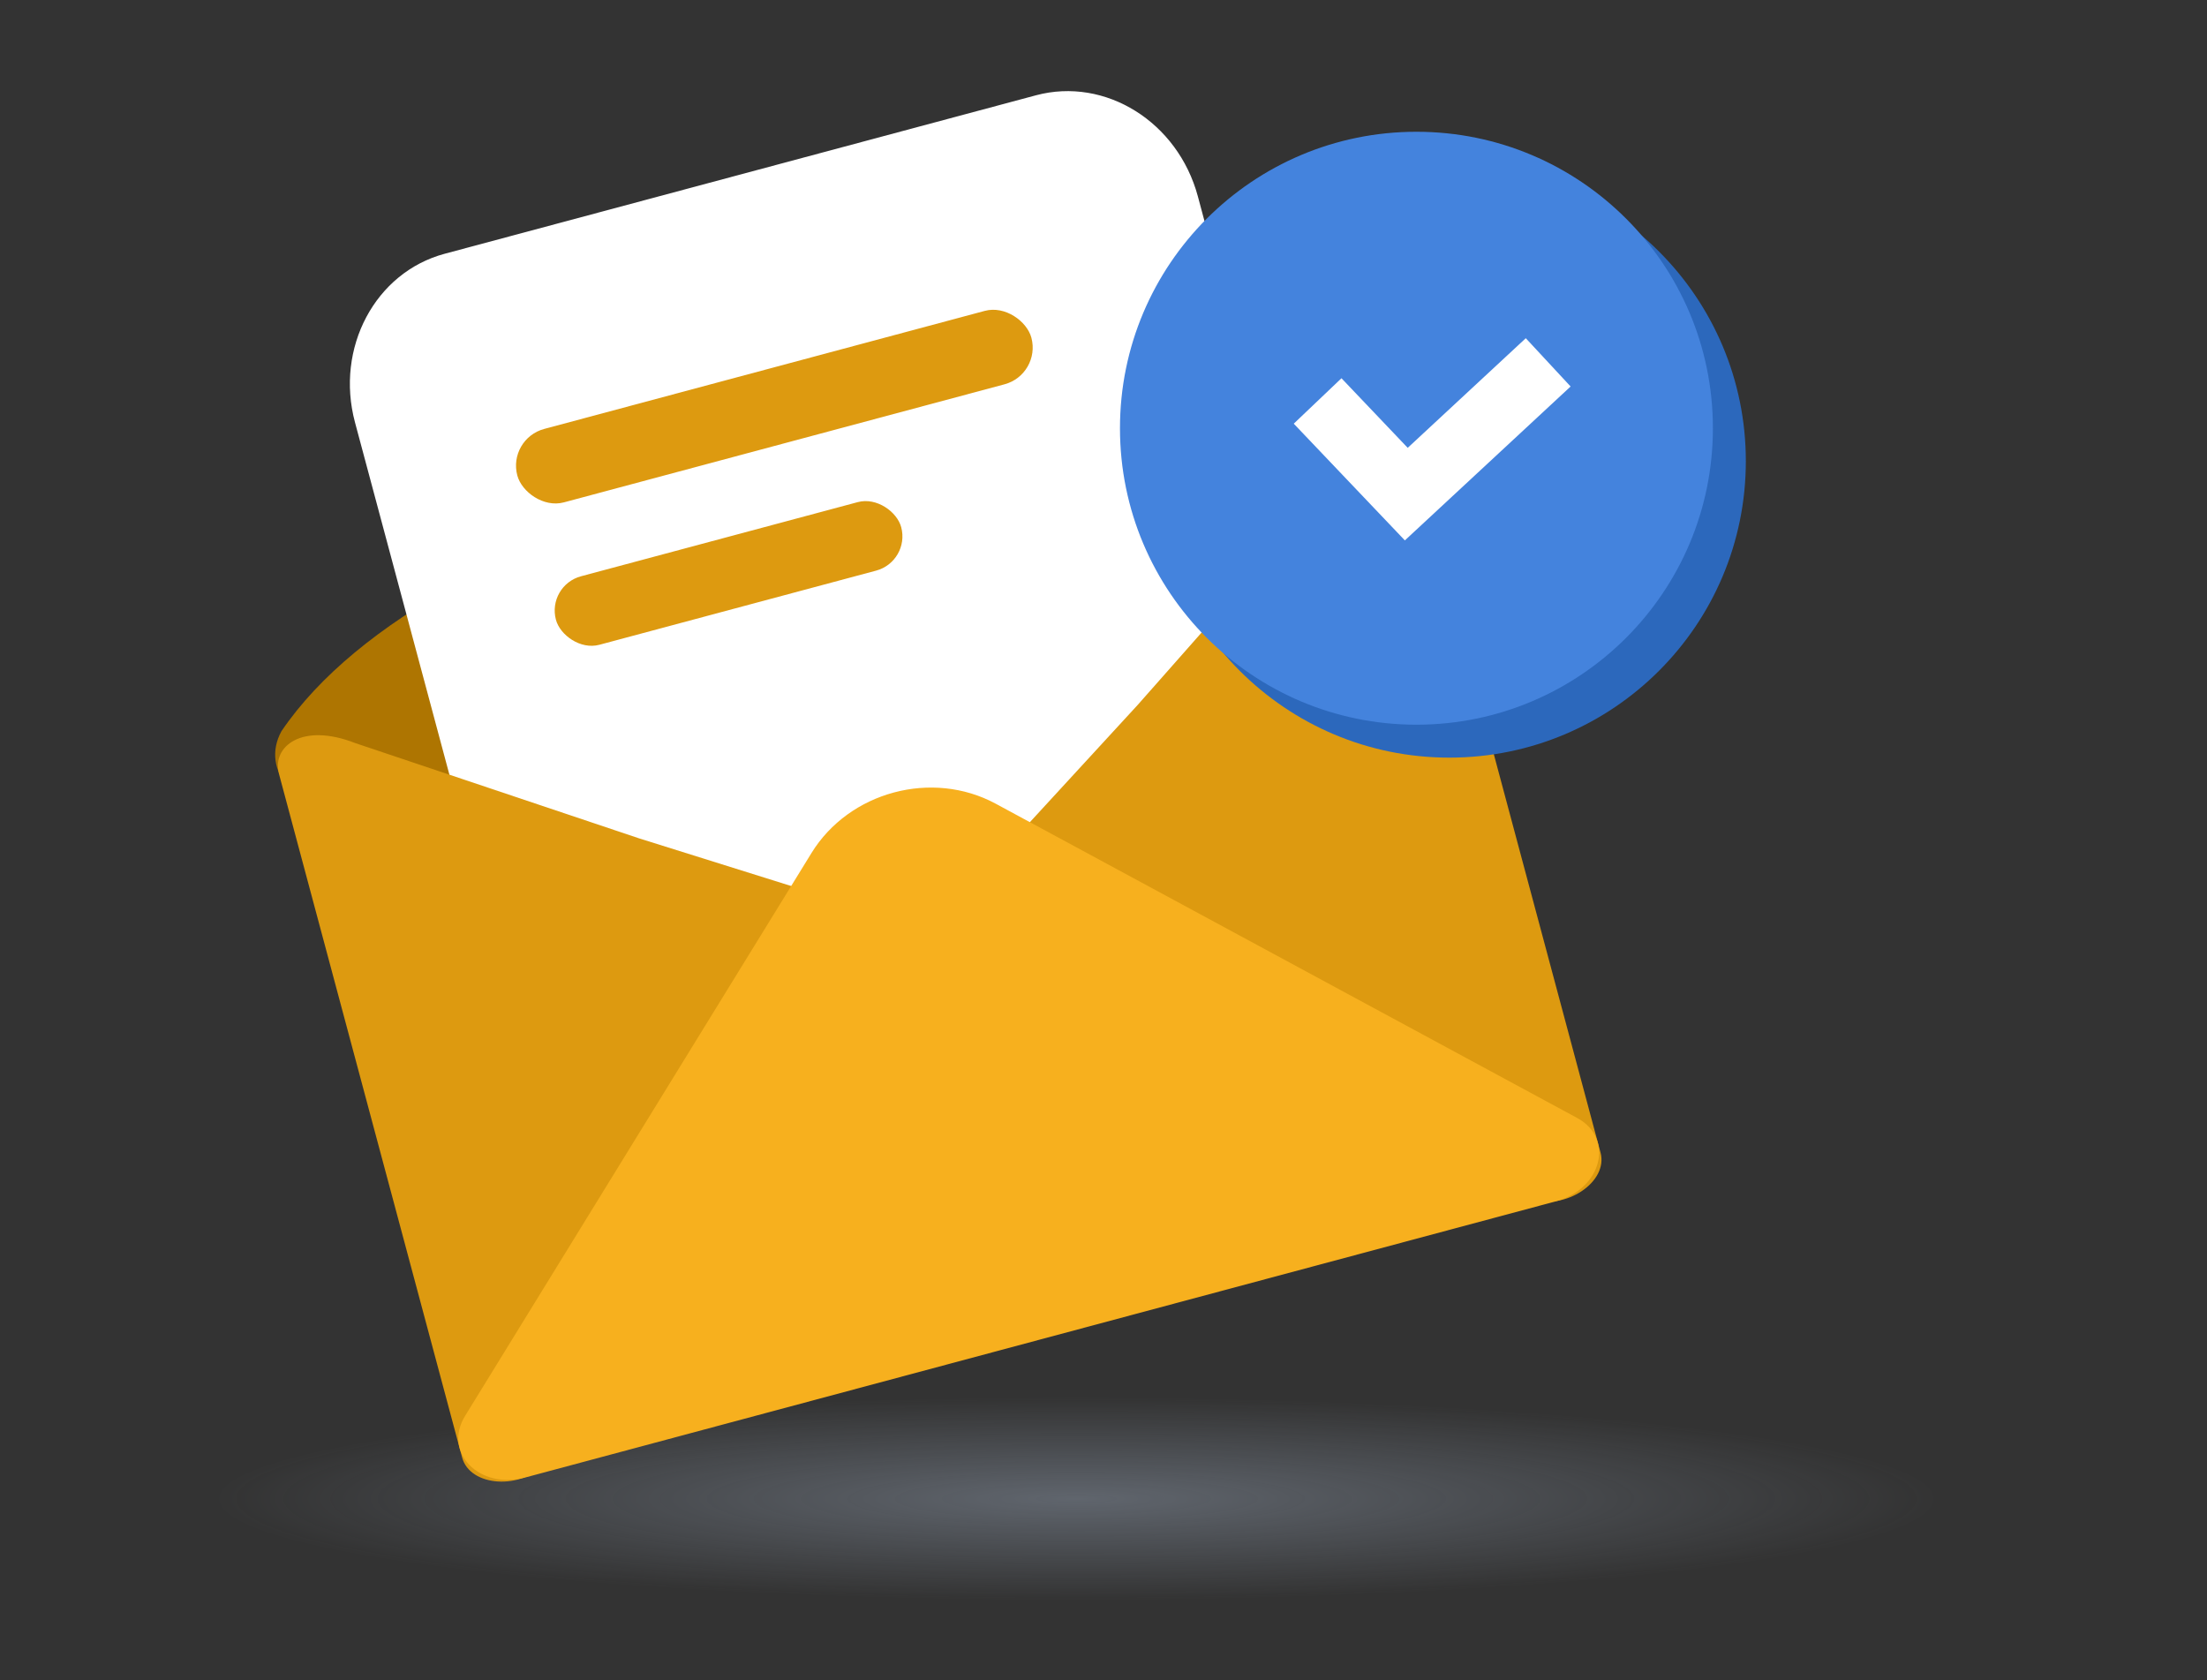
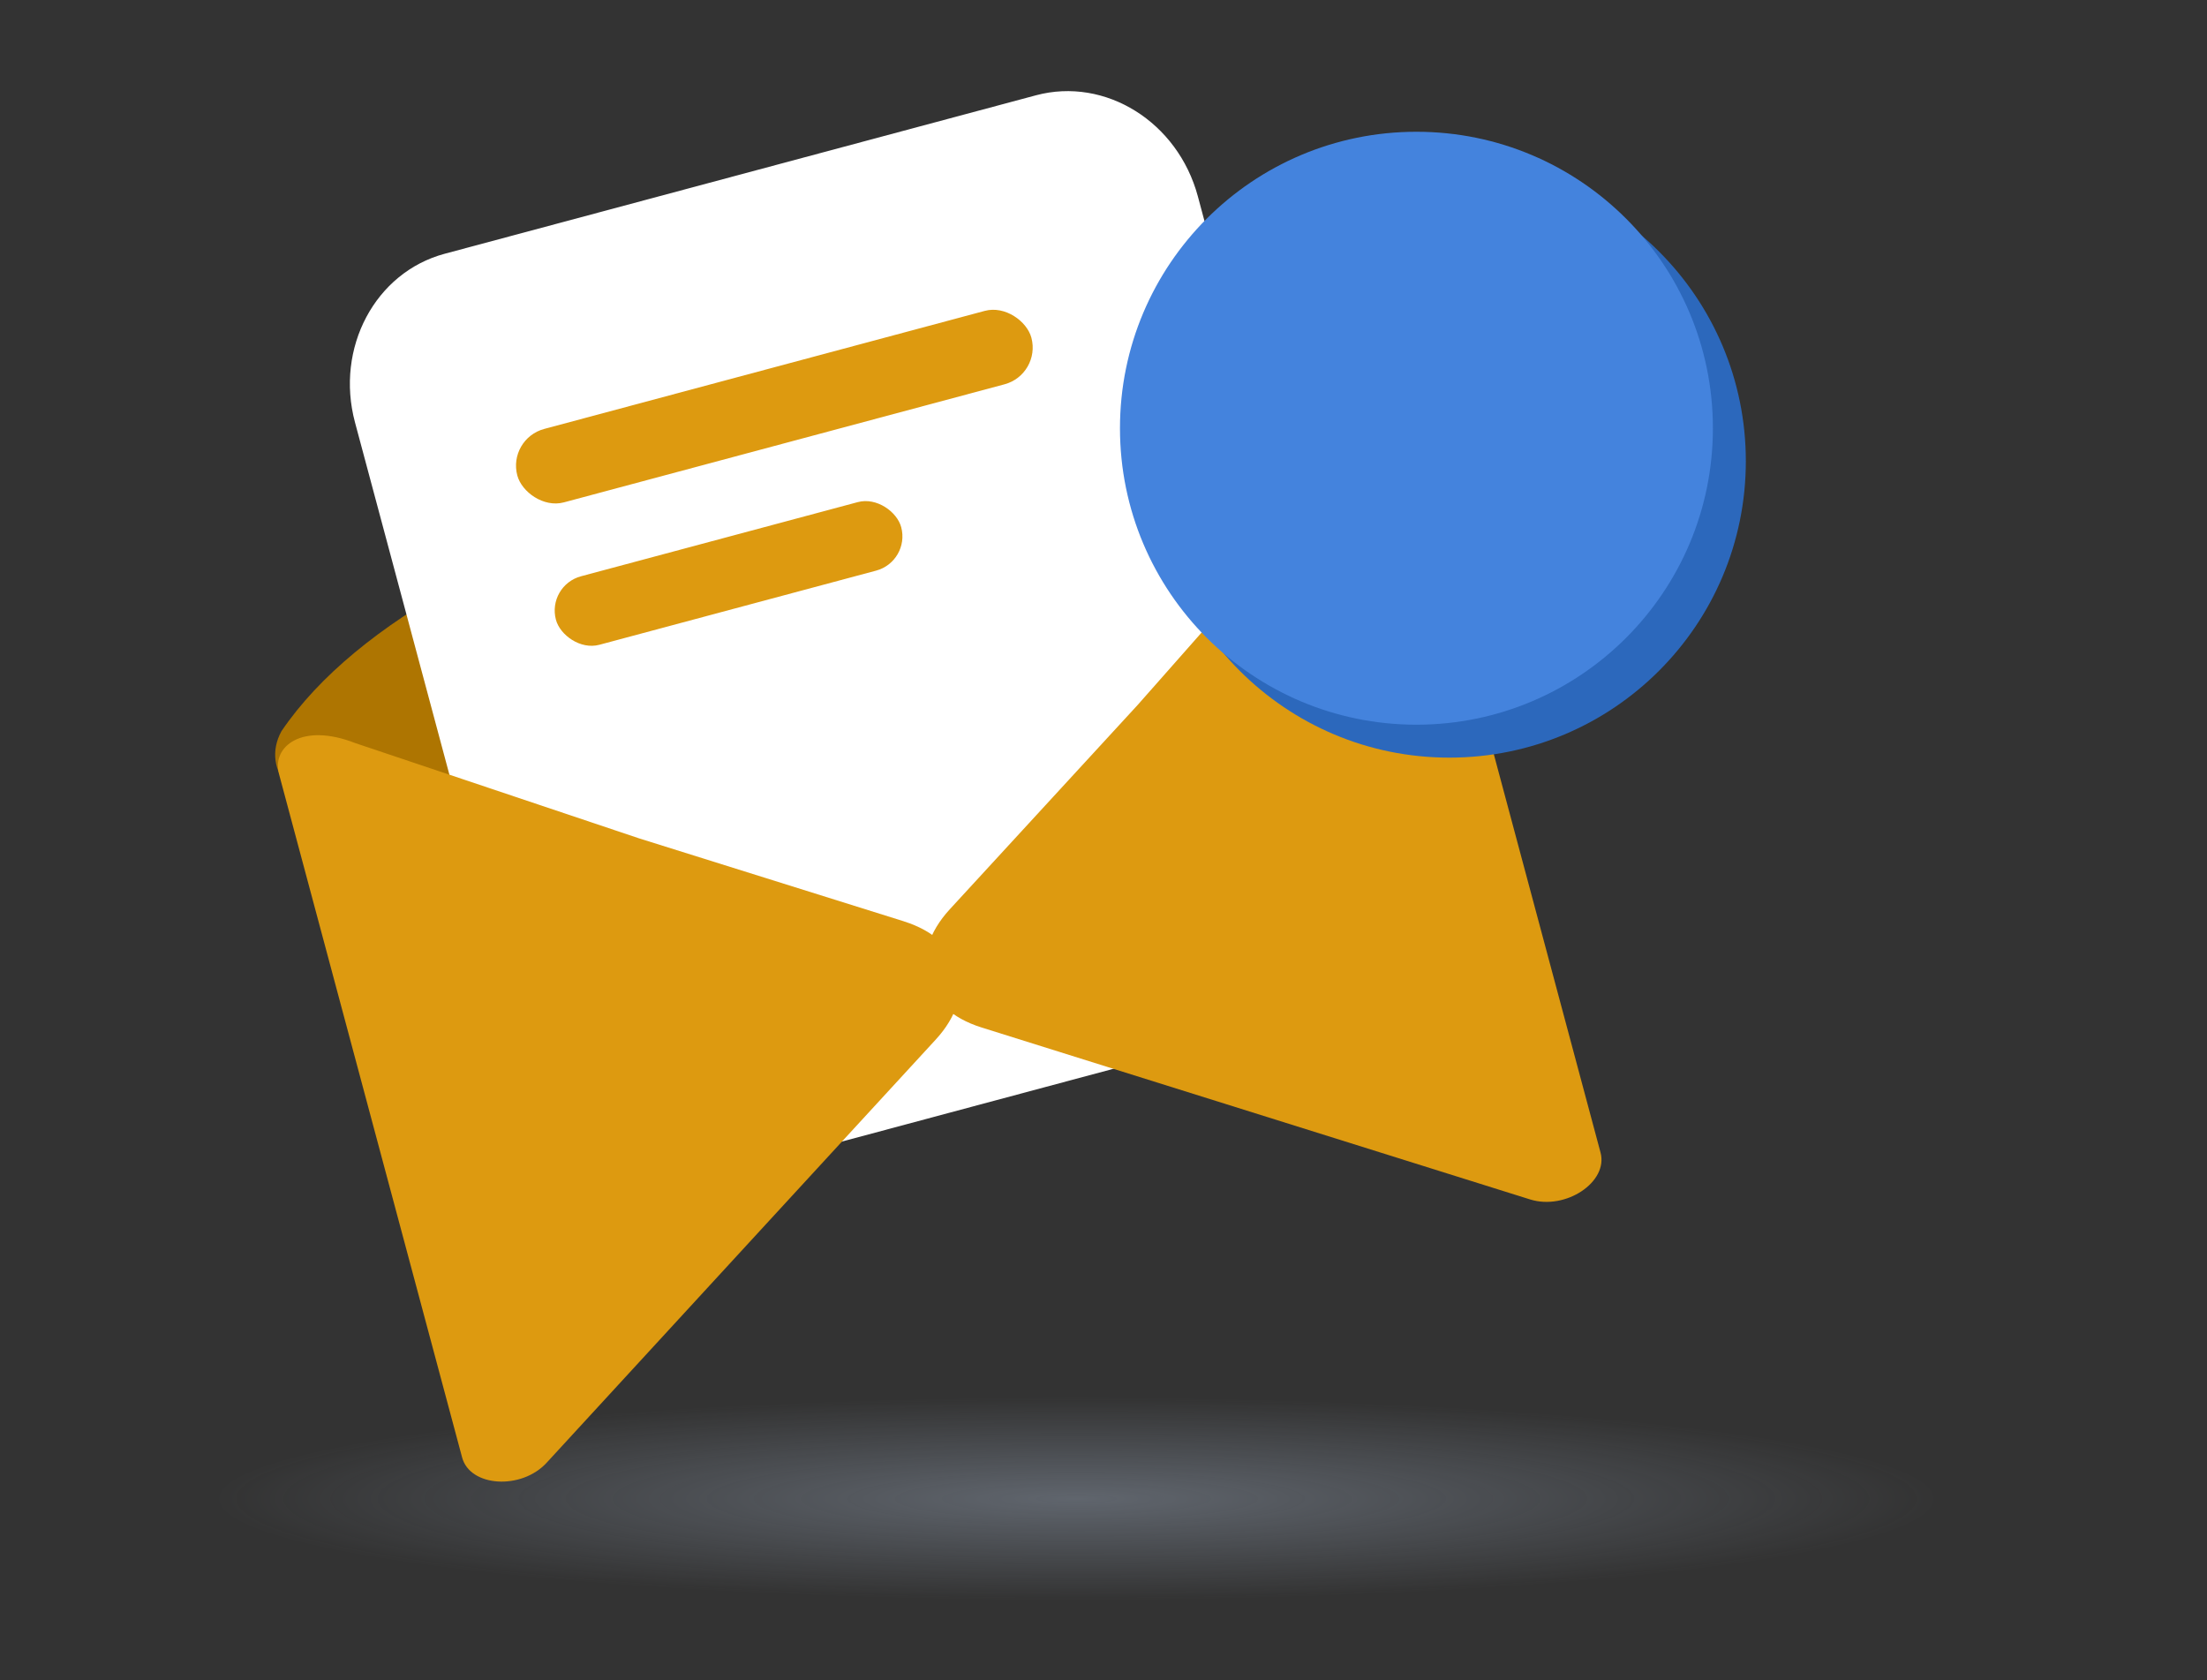
<svg xmlns="http://www.w3.org/2000/svg" width="67" height="51" viewBox="0 0 67 51" fill="none">
  <rect x="0" y="0" width="67" height="51" fill="#333333" stroke="none" />
  <ellipse cx="33.5" cy="45.5" rx="33.5" ry="5.5" fill="url(#paint0_radial_3091_15971)" fill-opacity="0.36" />
  <path d="M42.302 13.152C43.469 13.862 43.117 15.544 41.721 15.918L28.613 29.58L10.43 24.302C9.034 24.676 7.886 23.396 8.544 22.198C13.092 15.486 29.251 11.447 42.302 13.152Z" fill="#AE7501" />
  <path d="M38.995 31.054L21.046 35.864C18.936 36.429 16.734 35.053 16.128 32.791L10.777 12.823C10.171 10.561 11.391 8.268 13.501 7.703L31.449 2.893C33.559 2.328 35.76 3.704 36.366 5.966L41.717 25.935C42.323 28.197 41.105 30.489 38.995 31.054Z" fill="white" />
  <path d="M27.445 27.972C29.264 28.543 29.697 30.157 28.406 31.56L22.696 37.769L16.594 44.406C15.829 45.239 14.269 45.141 14.029 44.245L8.468 23.489C8.25 22.675 9.15 21.917 10.79 22.56L19.397 25.449L27.446 27.971L27.445 27.972Z" fill="#DD9A10" />
-   <path d="M28.834 27.603C27.544 29.007 27.977 30.622 29.796 31.191L37.846 33.714L46.449 36.411C47.527 36.749 48.829 35.885 48.589 34.989L43.028 14.232C42.809 13.419 41.651 13.212 40.551 14.589L34.543 21.394L28.833 27.604L28.834 27.603Z" fill="#DD9A10" />
-   <path d="M24.633 25.898C25.782 24.031 28.299 23.357 30.227 24.398L38.759 29.009L47.877 33.937C49.02 34.555 48.63 36.095 47.234 36.469L15.942 44.854C14.546 45.228 13.437 44.091 14.119 42.983L19.551 34.155L24.634 25.897L24.633 25.898Z" fill="#F7B01E" />
+   <path d="M28.834 27.603C27.544 29.007 27.977 30.622 29.796 31.191L46.449 36.411C47.527 36.749 48.829 35.885 48.589 34.989L43.028 14.232C42.809 13.419 41.651 13.212 40.551 14.589L34.543 21.394L28.833 27.604L28.834 27.603Z" fill="#DD9A10" />
  <rect x="16.598" y="17.773" width="10.852" height="2.153" rx="1.076" transform="rotate(-15 16.598 17.773)" fill="#DD9A10" />
  <rect x="15.406" y="13.32" width="16.157" height="2.308" rx="1.154" transform="rotate(-15 15.406 13.32)" fill="#DD9A10" />
  <circle cx="44" cy="14" r="9" fill="#2C68BC" />
  <circle cx="43" cy="13" r="9" fill="#4483DD" />
-   <path d="M40 12.172L42.692 15L47 11" stroke="white" stroke-width="2" />
  <defs>
    <radialGradient id="paint0_radial_3091_15971" cx="0" cy="0" r="1" gradientUnits="userSpaceOnUse" gradientTransform="translate(32.683 45.5) scale(26.057 3.085)">
      <stop stop-color="#AFBED4" />
      <stop offset="1" stop-color="#AFBED4" stop-opacity="0" />
    </radialGradient>
  </defs>
</svg>